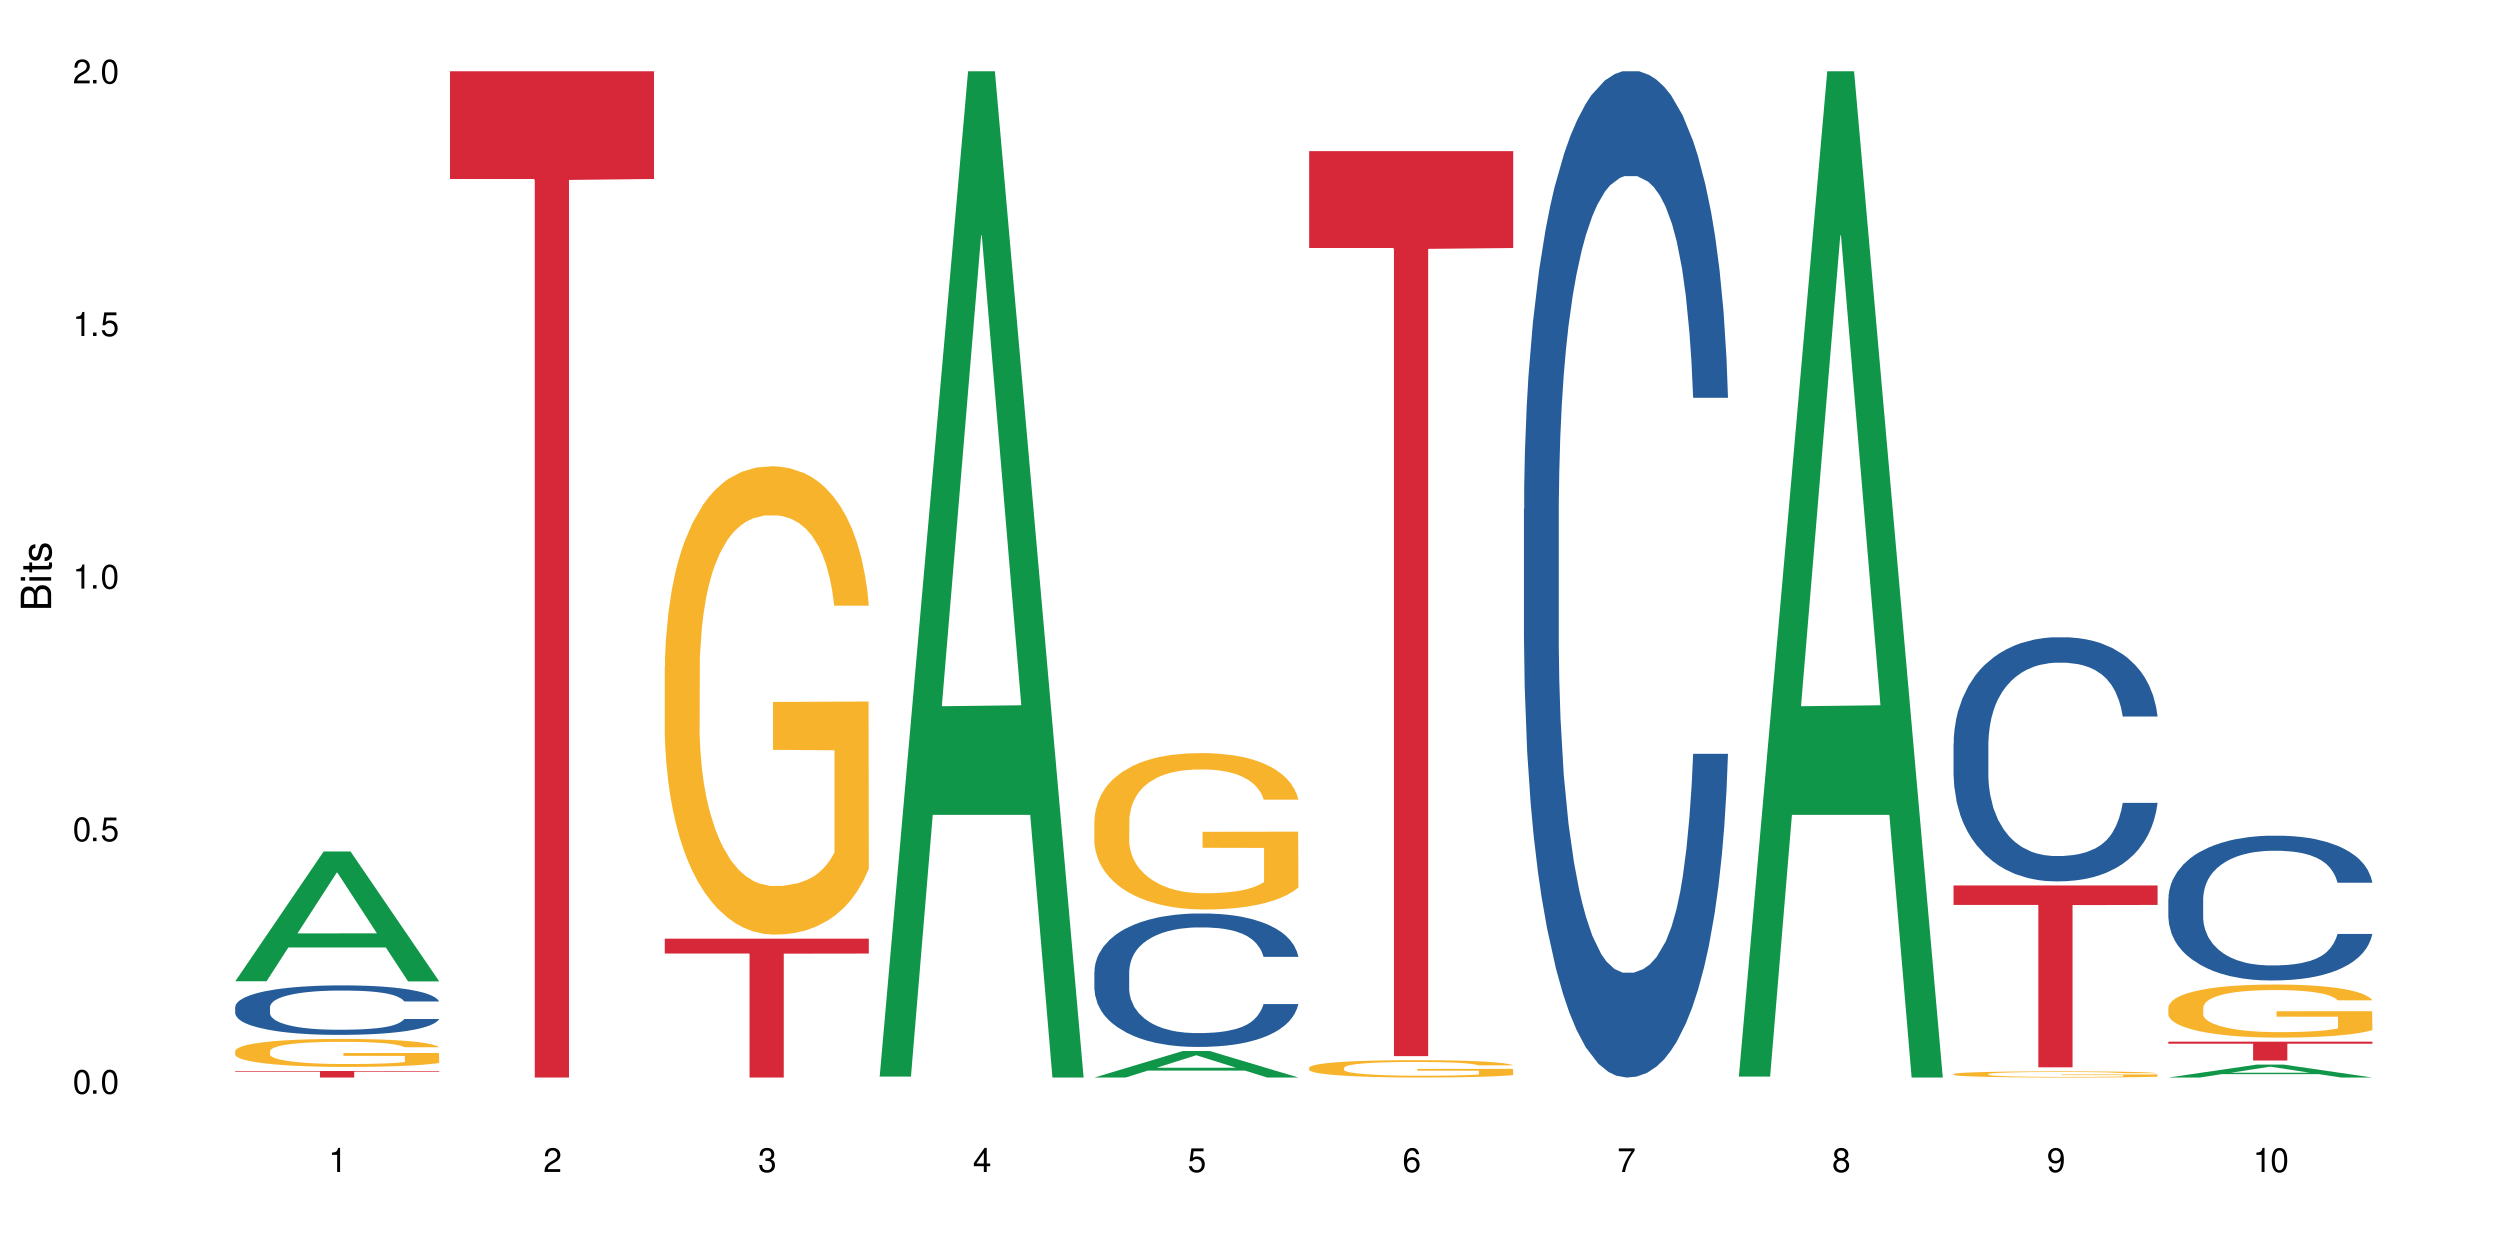
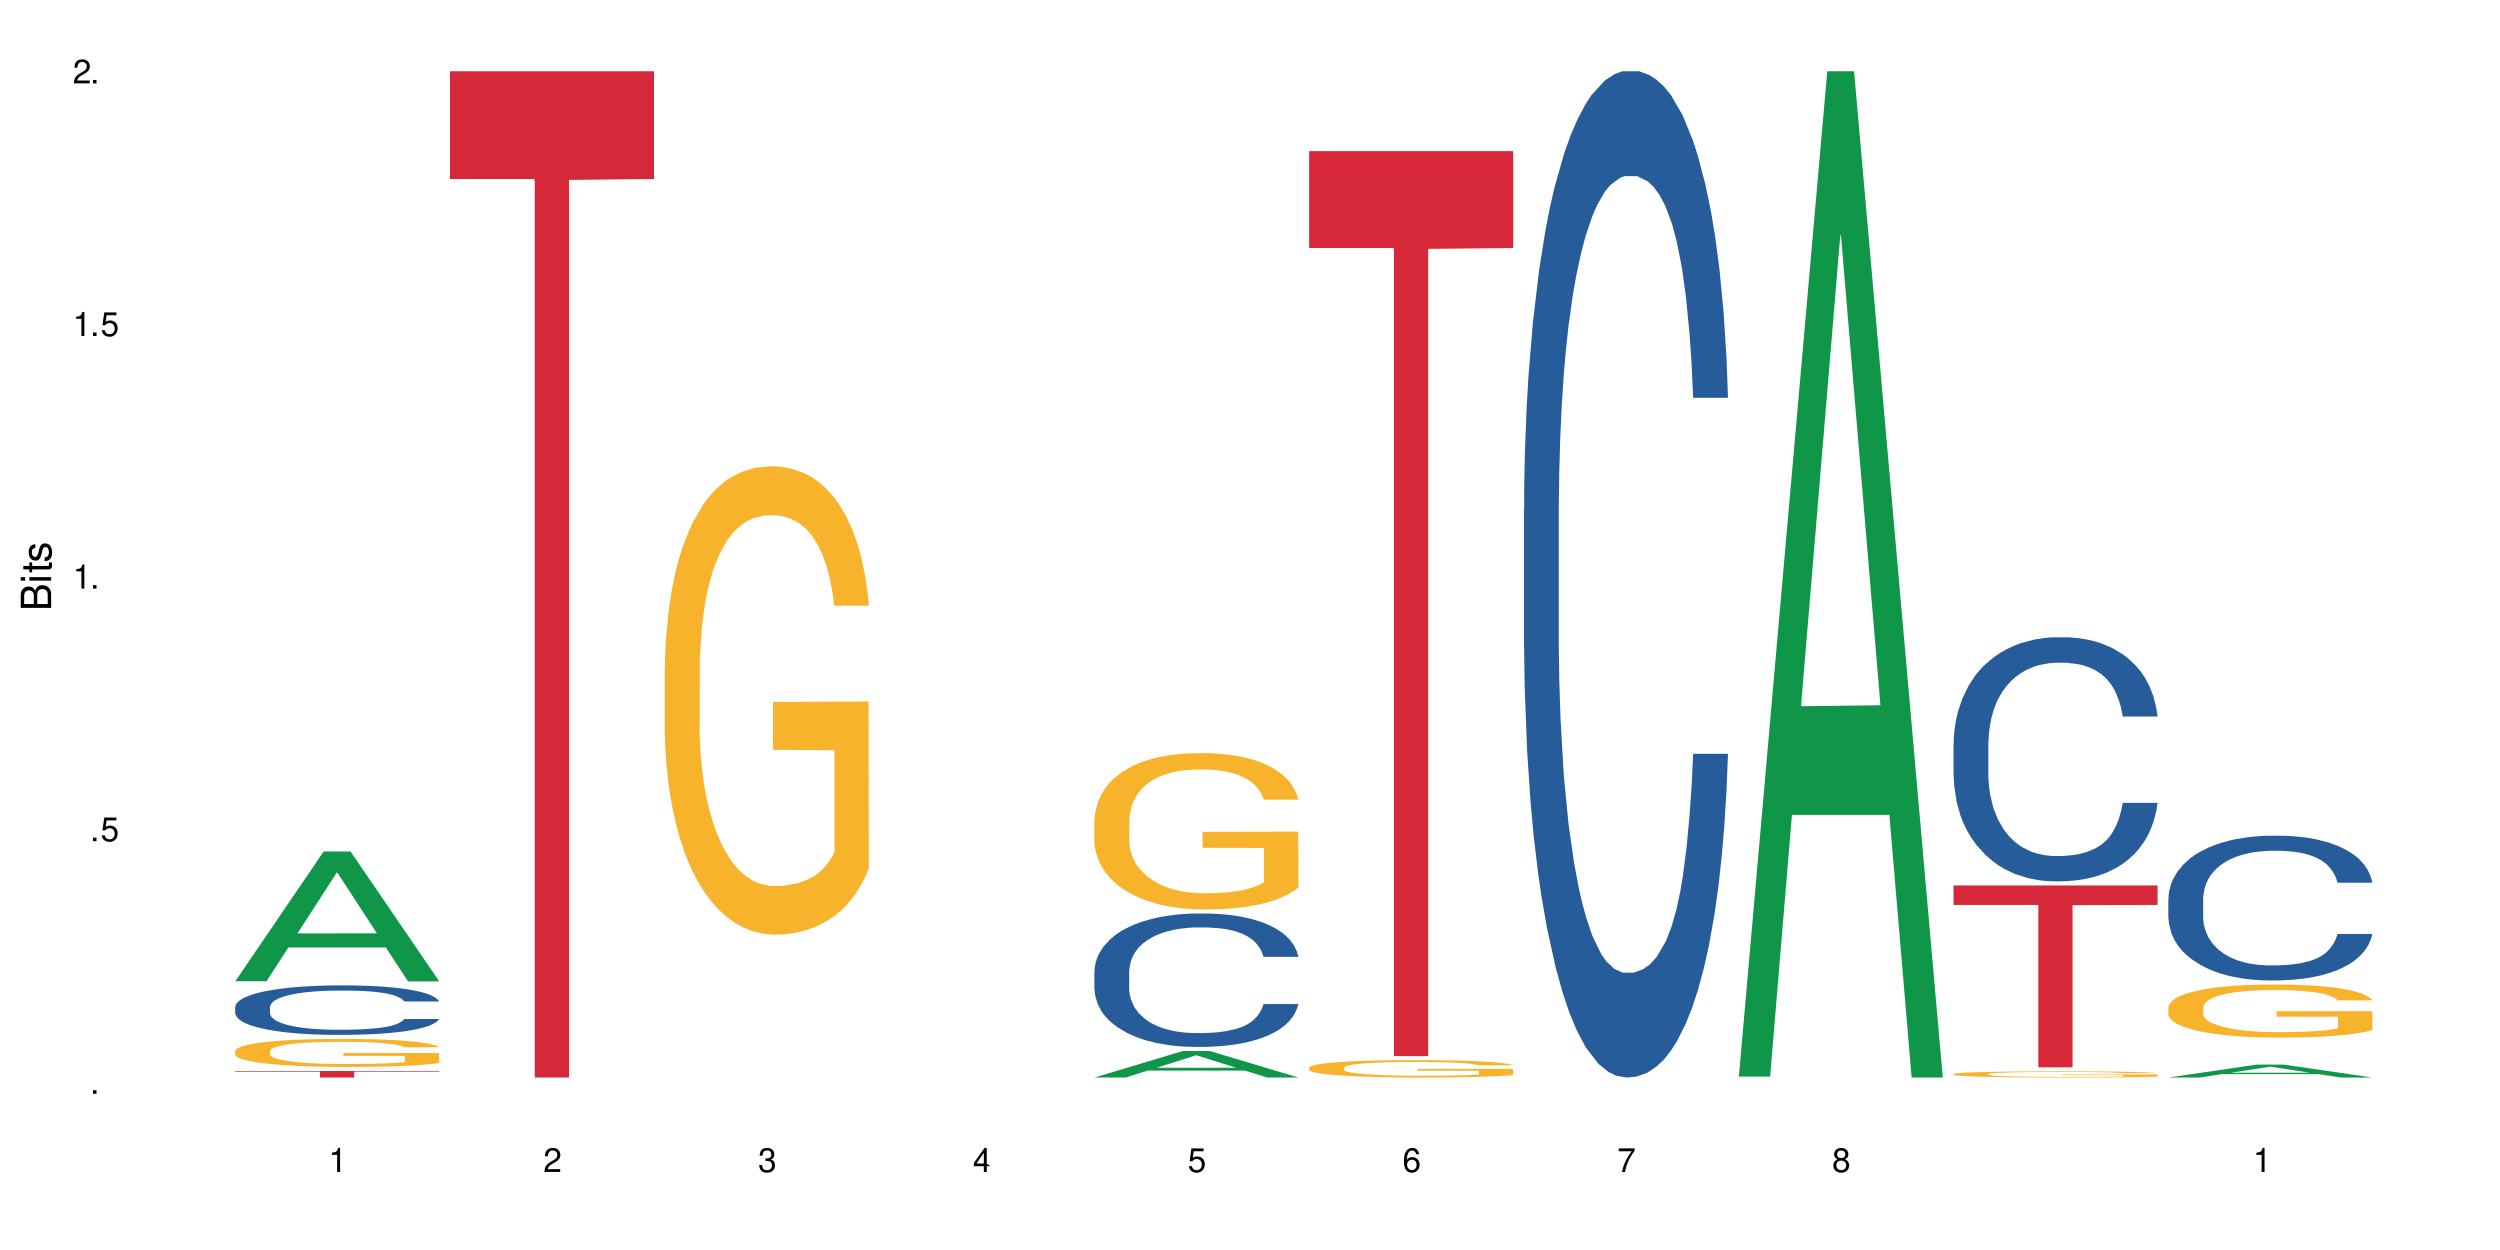
<svg xmlns="http://www.w3.org/2000/svg" xmlns:xlink="http://www.w3.org/1999/xlink" width="720" height="360" viewBox="0 0 720 360">
  <defs>
    <g>
      <g id="glyph-0-0">
</g>
      <g id="glyph-0-1">
-         <path d="M 2.641 -6.938 C 2 -6.938 1.422 -6.656 1.078 -6.172 C 0.641 -5.562 0.406 -4.641 0.406 -3.359 C 0.406 -1.016 1.188 0.219 2.641 0.219 C 4.078 0.219 4.859 -1.016 4.859 -3.297 C 4.859 -4.641 4.656 -5.547 4.203 -6.172 C 3.844 -6.656 3.281 -6.938 2.641 -6.938 Z M 2.641 -6.188 C 3.547 -6.188 4 -5.25 4 -3.375 C 4 -1.406 3.562 -0.484 2.625 -0.484 C 1.734 -0.484 1.281 -1.438 1.281 -3.344 C 1.281 -5.25 1.734 -6.188 2.641 -6.188 Z M 2.641 -6.188 " />
-       </g>
+         </g>
      <g id="glyph-0-2">
        <path d="M 1.828 -1 L 0.828 -1 L 0.828 0 L 1.828 0 Z M 1.828 -1 " />
      </g>
      <g id="glyph-0-3">
        <path d="M 4.562 -6.797 L 1.062 -6.797 L 0.547 -3.094 L 1.328 -3.094 C 1.719 -3.562 2.047 -3.734 2.578 -3.734 C 3.484 -3.734 4.062 -3.109 4.062 -2.094 C 4.062 -1.125 3.484 -0.531 2.578 -0.531 C 1.828 -0.531 1.375 -0.906 1.188 -1.672 L 0.328 -1.672 C 0.453 -1.109 0.547 -0.844 0.75 -0.594 C 1.125 -0.078 1.828 0.219 2.594 0.219 C 3.969 0.219 4.922 -0.781 4.922 -2.219 C 4.922 -3.562 4.031 -4.484 2.719 -4.484 C 2.25 -4.484 1.859 -4.359 1.469 -4.062 L 1.734 -5.969 L 4.562 -5.969 Z M 4.562 -6.797 " />
      </g>
      <g id="glyph-0-4">
        <path d="M 2.484 -4.938 L 2.484 0 L 3.328 0 L 3.328 -6.938 L 2.766 -6.938 C 2.469 -5.875 2.281 -5.734 0.984 -5.562 L 0.984 -4.938 Z M 2.484 -4.938 " />
      </g>
      <g id="glyph-0-5">
        <path d="M 4.859 -0.828 L 1.281 -0.828 C 1.359 -1.406 1.672 -1.781 2.5 -2.281 L 3.469 -2.828 C 4.406 -3.344 4.906 -4.062 4.906 -4.906 C 4.906 -5.484 4.672 -6.031 4.266 -6.406 C 3.859 -6.766 3.375 -6.938 2.719 -6.938 C 1.859 -6.938 1.219 -6.625 0.844 -6.031 C 0.609 -5.672 0.5 -5.234 0.484 -4.531 L 1.328 -4.531 C 1.359 -5.016 1.406 -5.281 1.531 -5.516 C 1.75 -5.938 2.188 -6.203 2.703 -6.203 C 3.469 -6.203 4.031 -5.641 4.031 -4.891 C 4.031 -4.344 3.719 -3.859 3.125 -3.516 L 2.234 -3 C 0.812 -2.172 0.406 -1.531 0.328 -0.016 L 4.859 -0.016 Z M 4.859 -0.828 " />
      </g>
      <g id="glyph-0-6">
        <path d="M 2.125 -3.188 L 2.578 -3.188 C 3.5 -3.188 3.984 -2.766 3.984 -1.922 C 3.984 -1.062 3.469 -0.531 2.594 -0.531 C 1.656 -0.531 1.203 -1 1.156 -2.016 L 0.312 -2.016 C 0.344 -1.453 0.438 -1.094 0.609 -0.781 C 0.953 -0.109 1.625 0.219 2.547 0.219 C 3.953 0.219 4.859 -0.625 4.859 -1.938 C 4.859 -2.828 4.516 -3.297 3.703 -3.594 C 4.344 -3.844 4.656 -4.328 4.656 -5.031 C 4.656 -6.219 3.875 -6.938 2.578 -6.938 C 1.203 -6.938 0.484 -6.172 0.453 -4.703 L 1.297 -4.703 C 1.312 -5.125 1.344 -5.359 1.453 -5.578 C 1.641 -5.969 2.062 -6.203 2.594 -6.203 C 3.344 -6.203 3.797 -5.75 3.797 -5 C 3.797 -4.516 3.609 -4.219 3.25 -4.047 C 3.016 -3.953 2.703 -3.922 2.125 -3.906 Z M 2.125 -3.188 " />
      </g>
      <g id="glyph-0-7">
-         <path d="M 3.141 -1.672 L 3.141 0 L 3.984 0 L 3.984 -1.672 L 4.984 -1.672 L 4.984 -2.438 L 3.984 -2.438 L 3.984 -6.938 L 3.359 -6.938 L 0.266 -2.578 L 0.266 -1.672 Z M 3.141 -2.438 L 1 -2.438 L 3.141 -5.5 Z M 3.141 -2.438 " />
+         <path d="M 3.141 -1.672 L 3.141 0 L 3.984 0 L 3.984 -1.672 L 4.984 -1.672 L 3.984 -2.438 L 3.984 -6.938 L 3.359 -6.938 L 0.266 -2.578 L 0.266 -1.672 Z M 3.141 -2.438 L 1 -2.438 L 3.141 -5.5 Z M 3.141 -2.438 " />
      </g>
      <g id="glyph-0-8">
        <path d="M 4.781 -5.125 C 4.609 -6.266 3.891 -6.938 2.844 -6.938 C 2.094 -6.938 1.422 -6.578 1.031 -5.953 C 0.594 -5.266 0.406 -4.422 0.406 -3.172 C 0.406 -2 0.578 -1.25 0.984 -0.641 C 1.359 -0.078 1.953 0.219 2.703 0.219 C 3.984 0.219 4.922 -0.75 4.922 -2.094 C 4.922 -3.375 4.062 -4.281 2.844 -4.281 C 2.172 -4.281 1.641 -4.031 1.281 -3.516 C 1.281 -5.234 1.828 -6.188 2.797 -6.188 C 3.391 -6.188 3.797 -5.797 3.938 -5.125 Z M 2.734 -3.531 C 3.547 -3.531 4.062 -2.953 4.062 -2.031 C 4.062 -1.156 3.484 -0.531 2.703 -0.531 C 1.922 -0.531 1.328 -1.188 1.328 -2.078 C 1.328 -2.938 1.906 -3.531 2.734 -3.531 Z M 2.734 -3.531 " />
      </g>
      <g id="glyph-0-9">
        <path d="M 4.984 -6.797 L 0.438 -6.797 L 0.438 -5.969 L 4.109 -5.969 C 2.5 -3.656 1.828 -2.234 1.328 0 L 2.219 0 C 2.594 -2.172 3.453 -4.047 4.984 -6.094 Z M 4.984 -6.797 " />
      </g>
      <g id="glyph-0-10">
        <path d="M 3.75 -3.656 C 4.469 -4.094 4.688 -4.438 4.688 -5.078 C 4.688 -6.172 3.844 -6.938 2.641 -6.938 C 1.438 -6.938 0.594 -6.172 0.594 -5.094 C 0.594 -4.438 0.812 -4.094 1.516 -3.656 C 0.734 -3.266 0.359 -2.703 0.359 -1.922 C 0.359 -0.656 1.281 0.219 2.641 0.219 C 3.984 0.219 4.922 -0.656 4.922 -1.922 C 4.922 -2.703 4.531 -3.266 3.75 -3.656 Z M 2.641 -6.188 C 3.359 -6.188 3.812 -5.75 3.812 -5.062 C 3.812 -4.406 3.344 -3.984 2.641 -3.984 C 1.922 -3.984 1.453 -4.406 1.453 -5.078 C 1.453 -5.75 1.922 -6.188 2.641 -6.188 Z M 2.641 -3.266 C 3.484 -3.266 4.062 -2.719 4.062 -1.906 C 4.062 -1.078 3.484 -0.531 2.625 -0.531 C 1.797 -0.531 1.219 -1.094 1.219 -1.906 C 1.219 -2.719 1.781 -3.266 2.641 -3.266 Z M 2.641 -3.266 " />
      </g>
      <g id="glyph-0-11">
-         <path d="M 0.516 -1.578 C 0.672 -0.453 1.406 0.219 2.438 0.219 C 3.188 0.219 3.859 -0.141 4.266 -0.766 C 4.688 -1.453 4.891 -2.297 4.891 -3.547 C 4.891 -4.719 4.703 -5.453 4.312 -6.078 C 3.938 -6.641 3.344 -6.938 2.594 -6.938 C 1.297 -6.938 0.359 -5.969 0.359 -4.625 C 0.359 -3.344 1.234 -2.453 2.453 -2.453 C 3.094 -2.453 3.578 -2.672 4.016 -3.203 C 4 -1.484 3.469 -0.531 2.5 -0.531 C 1.906 -0.531 1.484 -0.906 1.359 -1.578 Z M 2.578 -6.203 C 3.375 -6.203 3.969 -5.531 3.969 -4.641 C 3.969 -3.797 3.391 -3.188 2.547 -3.188 C 1.734 -3.188 1.234 -3.766 1.234 -4.688 C 1.234 -5.562 1.797 -6.203 2.578 -6.203 Z M 2.578 -6.203 " />
-       </g>
+         </g>
      <g id="glyph-1-0">
</g>
      <g id="glyph-1-1">
        <path d="M 0 -0.953 L 0 -4.891 C 0 -5.719 -0.234 -6.344 -0.734 -6.797 C -1.188 -7.234 -1.812 -7.469 -2.5 -7.469 C -3.547 -7.469 -4.188 -7 -4.625 -5.875 C -4.984 -6.688 -5.625 -7.094 -6.531 -7.094 C -7.172 -7.094 -7.734 -6.859 -8.141 -6.391 C -8.562 -5.922 -8.75 -5.344 -8.75 -4.5 L -8.75 -0.953 Z M -4.984 -2.062 L -7.766 -2.062 L -7.766 -4.219 C -7.766 -4.844 -7.688 -5.203 -7.453 -5.5 C -7.219 -5.812 -6.859 -5.969 -6.375 -5.969 C -5.891 -5.969 -5.531 -5.812 -5.297 -5.5 C -5.062 -5.203 -4.984 -4.844 -4.984 -4.219 Z M -0.984 -2.062 L -4 -2.062 L -4 -4.781 C -4 -5.766 -3.438 -6.359 -2.484 -6.359 C -1.547 -6.359 -0.984 -5.766 -0.984 -4.781 Z M -0.984 -2.062 " />
      </g>
      <g id="glyph-1-2">
        <path d="M -6.281 -1.797 L -6.281 -0.797 L 0 -0.797 L 0 -1.797 Z M -8.75 -1.797 L -8.75 -0.797 L -7.484 -0.797 L -7.484 -1.797 Z M -8.75 -1.797 " />
      </g>
      <g id="glyph-1-3">
        <path d="M -6.281 -3.047 L -6.281 -2.016 L -8.016 -2.016 L -8.016 -1.016 L -6.281 -1.016 L -6.281 -0.172 L -5.469 -0.172 L -5.469 -1.016 L -0.719 -1.016 C -0.078 -1.016 0.281 -1.453 0.281 -2.234 C 0.281 -2.5 0.25 -2.719 0.188 -3.047 L -0.641 -3.047 C -0.609 -2.906 -0.594 -2.766 -0.594 -2.562 C -0.594 -2.141 -0.719 -2.016 -1.156 -2.016 L -5.469 -2.016 L -5.469 -3.047 Z M -6.281 -3.047 " />
      </g>
      <g id="glyph-1-4">
        <path d="M -4.531 -5.25 C -5.766 -5.25 -6.469 -4.422 -6.469 -2.969 C -6.469 -1.516 -5.719 -0.562 -4.547 -0.562 C -3.562 -0.562 -3.094 -1.062 -2.734 -2.562 L -2.516 -3.484 C -2.344 -4.188 -2.094 -4.469 -1.641 -4.469 C -1.047 -4.469 -0.641 -3.875 -0.641 -3 C -0.641 -2.453 -0.797 -2 -1.062 -1.75 C -1.25 -1.594 -1.422 -1.531 -1.875 -1.469 L -1.875 -0.406 C -0.422 -0.453 0.281 -1.266 0.281 -2.922 C 0.281 -4.5 -0.5 -5.516 -1.719 -5.516 C -2.656 -5.516 -3.172 -4.984 -3.469 -3.734 L -3.703 -2.766 C -3.891 -1.953 -4.156 -1.609 -4.594 -1.609 C -5.188 -1.609 -5.547 -2.125 -5.547 -2.938 C -5.547 -3.75 -5.203 -4.172 -4.531 -4.203 Z M -4.531 -5.25 " />
      </g>
    </g>
  </defs>
  <rect x="-72" y="-36" width="864" height="432" fill="rgb(100%, 100%, 100%)" fill-opacity="1" />
  <path fill-rule="nonzero" fill="rgb(6.275%, 58.824%, 28.235%)" fill-opacity="1" d="M 67.73 282.602 L 67.793 282.566 L 93.223 245.215 L 100.945 245.215 L 126.5 282.637 L 117.52 282.637 L 111.117 272.871 L 83.051 272.871 L 76.773 282.602 L 67.73 282.602 L 85.75 268.828 L 108.543 268.793 L 97.176 251.332 L 97.051 251.297 L 96.926 251.402 L 85.688 268.793 L 85.75 268.828 Z M 67.73 282.602 " />
  <path fill-rule="nonzero" fill="rgb(14.51%, 36.078%, 60%)" fill-opacity="1" d="M 67.73 290 L 67.801 289.988 L 67.801 289.676 L 68.02 289.18 L 68.52 288.555 L 69.02 288.125 L 70.312 287.355 L 72.102 286.613 L 73.965 286.043 L 75.328 285.703 L 76.547 285.441 L 79.34 284.961 L 81.133 284.715 L 83.066 284.492 L 85.434 284.27 L 87.152 284.141 L 91.023 283.934 L 93.891 283.84 L 96.113 283.801 L 100.914 283.801 L 103.781 283.855 L 105.859 283.918 L 108.152 284.023 L 110.086 284.141 L 113.457 284.426 L 116.465 284.793 L 117.828 285 L 119.977 285.402 L 121.625 285.793 L 122.773 286.133 L 124.062 286.613 L 125.207 287.199 L 126.07 287.863 L 126.5 288.426 L 116.465 288.426 L 115.965 287.902 L 115.391 287.5 L 114.316 286.965 L 113.238 286.59 L 111.734 286.211 L 110.375 285.965 L 108.512 285.715 L 106.863 285.559 L 105.141 285.441 L 103.492 285.363 L 100.34 285.285 L 96.684 285.285 L 95.324 285.312 L 92.527 285.418 L 91.023 285.508 L 88.871 285.691 L 87.367 285.859 L 85.578 286.121 L 84.359 286.34 L 82.852 286.68 L 81.777 286.98 L 80.559 287.41 L 79.844 287.734 L 79.199 288.098 L 78.625 288.527 L 78.195 288.984 L 77.906 289.465 L 77.766 289.934 L 77.766 291.953 L 77.906 292.422 L 78.266 292.969 L 79.199 293.762 L 80.559 294.453 L 82.137 295 L 83.641 295.391 L 84.5 295.57 L 85.648 295.781 L 87.441 296.039 L 90.02 296.301 L 91.523 296.406 L 93.816 296.508 L 96.184 296.562 L 99.336 296.562 L 102.133 296.508 L 103.996 296.445 L 105.93 296.34 L 108.582 296.117 L 110.23 295.91 L 111.664 295.664 L 112.738 295.414 L 113.457 295.207 L 114.531 294.805 L 115.391 294.363 L 116.035 293.906 L 116.465 293.465 L 126.5 293.465 L 126.07 293.984 L 125.422 294.492 L 124.777 294.871 L 123.777 295.324 L 122.629 295.727 L 120.98 296.184 L 119.617 296.484 L 117.828 296.809 L 116.18 297.055 L 114.387 297.277 L 111.734 297.539 L 110.016 297.668 L 108.152 297.785 L 105.93 297.891 L 103.137 297.98 L 100.125 298.031 L 97.328 298.047 L 94.32 298.02 L 92.098 297.969 L 89.16 297.852 L 85.504 297.617 L 82.852 297.367 L 80.773 297.121 L 78.984 296.859 L 76.977 296.508 L 74.395 295.938 L 72.82 295.492 L 71.746 295.129 L 70.527 294.621 L 69.664 294.168 L 68.664 293.438 L 67.945 292.512 L 67.73 291.797 Z M 67.73 290 " />
  <path fill-rule="nonzero" fill="rgb(96.863%, 70.196%, 16.863%)" fill-opacity="1" d="M 67.73 302.664 L 67.801 302.656 L 67.801 302.512 L 68.09 302.18 L 68.805 301.723 L 69.738 301.348 L 70.742 301.051 L 71.387 300.898 L 72.461 300.676 L 73.395 300.516 L 75.758 300.184 L 78.77 299.871 L 80.418 299.742 L 82.281 299.613 L 84.93 299.477 L 86.148 299.422 L 89.875 299.305 L 94.105 299.23 L 98.762 299.211 L 100.914 299.219 L 103.852 299.246 L 107.863 299.328 L 110.16 299.402 L 111.949 299.477 L 113.812 299.57 L 116.105 299.719 L 118.258 299.895 L 119.977 300.07 L 121.695 300.293 L 123.129 300.527 L 124.348 300.785 L 125.422 301.098 L 126.07 301.355 L 126.5 301.613 L 116.535 301.613 L 115.965 301.355 L 115.32 301.156 L 114.242 300.91 L 113.168 300.734 L 112.094 300.594 L 110.086 300.402 L 108.367 300.285 L 106.215 300.184 L 104.137 300.117 L 101.773 300.07 L 100.34 300.059 L 96.543 300.059 L 93.102 300.109 L 91.094 300.168 L 89.66 300.227 L 87.656 300.336 L 86.438 300.426 L 85.719 300.484 L 83.57 300.715 L 82.137 300.918 L 81.348 301.059 L 80.344 301.281 L 79.629 301.48 L 78.84 301.773 L 78.41 301.996 L 77.836 302.496 L 77.766 303.82 L 77.98 304.102 L 78.41 304.402 L 78.984 304.668 L 79.844 304.949 L 80.703 305.164 L 82.207 305.449 L 83.496 305.641 L 84.5 305.766 L 86.438 305.965 L 87.227 306.031 L 89.09 306.164 L 91.023 306.27 L 93.387 306.355 L 95.18 306.402 L 98.047 306.438 L 101.703 306.438 L 106 306.395 L 108.727 306.336 L 110.59 306.277 L 111.809 306.223 L 113.312 306.145 L 114.387 306.07 L 115.391 305.988 L 116.609 305.863 L 116.609 304.102 L 98.906 304.094 L 98.906 303.27 L 126.426 303.262 L 126.5 306.145 L 124.992 306.34 L 123.129 306.535 L 121.34 306.68 L 119.477 306.805 L 116.824 306.945 L 114.672 307.035 L 111.375 307.137 L 108.367 307.203 L 105.215 307.246 L 102.418 307.27 L 99.121 307.277 L 96.184 307.262 L 93.031 307.219 L 90.52 307.16 L 88.227 307.086 L 85.934 306.988 L 83.066 306.836 L 81.203 306.711 L 79.27 306.555 L 77.336 306.371 L 75.613 306.172 L 74.469 306.02 L 73.32 305.84 L 72.102 305.621 L 70.957 305.371 L 70.098 305.141 L 69.309 304.883 L 68.734 304.641 L 68.16 304.309 L 67.875 304.043 L 67.73 303.816 Z M 67.73 302.664 " />
  <path fill-rule="nonzero" fill="rgb(83.922%, 15.686%, 22.353%)" fill-opacity="1" d="M 67.73 308.441 L 126.5 308.441 L 126.5 308.645 L 102.008 308.645 L 102.008 310.332 L 92.152 310.332 L 92.152 308.648 L 92.008 308.645 L 67.73 308.645 Z M 67.73 308.441 " />
  <path fill-rule="nonzero" fill="rgb(83.922%, 15.686%, 22.353%)" fill-opacity="1" d="M 129.594 20.527 L 188.359 20.527 L 188.359 51.547 L 163.867 51.82 L 163.867 310.332 L 154.012 310.332 L 154.012 52.094 L 153.871 51.547 L 129.594 51.547 Z M 129.594 20.527 " />
  <path fill-rule="nonzero" fill="rgb(96.863%, 70.196%, 16.863%)" fill-opacity="1" d="M 191.453 192.059 L 191.523 191.934 L 191.523 189.469 L 191.812 183.926 L 192.527 176.289 L 193.461 170.004 L 194.461 165.078 L 195.109 162.488 L 196.184 158.793 L 197.113 156.082 L 199.48 150.539 L 202.488 145.367 L 204.137 143.148 L 206 141.055 L 208.652 138.715 L 209.871 137.852 L 213.598 135.879 L 217.828 134.648 L 222.484 134.277 L 224.637 134.402 L 227.574 134.895 L 231.586 136.25 L 233.879 137.48 L 235.672 138.715 L 237.535 140.316 L 239.828 142.777 L 241.98 145.734 L 243.699 148.691 L 245.418 152.387 L 246.852 156.332 L 248.07 160.641 L 249.145 165.816 L 249.789 170.129 L 250.219 174.441 L 240.258 174.441 L 239.684 170.129 L 239.039 166.801 L 237.965 162.738 L 236.891 159.781 L 235.816 157.438 L 233.809 154.234 L 232.09 152.266 L 229.938 150.539 L 227.859 149.43 L 225.496 148.691 L 224.062 148.445 L 220.262 148.445 L 216.824 149.309 L 214.816 150.293 L 213.383 151.277 L 211.375 153.129 L 210.156 154.605 L 209.441 155.59 L 207.293 159.41 L 205.859 162.859 L 205.07 165.199 L 204.066 168.895 L 203.348 172.223 L 202.562 177.148 L 202.133 180.848 L 201.559 189.223 L 201.484 211.398 L 201.703 216.078 L 202.133 221.129 L 202.703 225.566 L 203.566 230.246 L 204.426 233.82 L 205.93 238.625 L 207.219 241.828 L 208.223 243.922 L 210.156 247.246 L 210.945 248.355 L 212.809 250.574 L 214.746 252.301 L 217.109 253.777 L 218.902 254.516 L 221.77 255.133 L 225.422 255.133 L 229.723 254.395 L 232.445 253.406 L 234.309 252.422 L 235.527 251.559 L 237.035 250.203 L 238.109 248.973 L 239.113 247.617 L 240.332 245.523 L 240.332 216.078 L 222.629 215.957 L 222.629 202.16 L 250.148 202.035 L 250.219 250.203 L 248.715 253.531 L 246.852 256.734 L 245.059 259.199 L 243.195 261.293 L 240.547 263.633 L 238.395 265.109 L 235.098 266.836 L 232.09 267.945 L 228.934 268.684 L 226.141 269.055 L 222.844 269.176 L 219.906 268.93 L 216.75 268.191 L 214.242 267.207 L 211.949 265.973 L 209.656 264.371 L 206.789 261.785 L 204.926 259.691 L 202.992 257.105 L 201.055 254.023 L 199.336 250.699 L 198.191 248.109 L 197.043 245.152 L 195.824 241.457 L 194.68 237.27 L 193.816 233.449 L 193.031 229.137 L 192.457 225.074 L 191.883 219.527 L 191.598 215.094 L 191.453 211.273 Z M 191.453 192.059 " />
-   <path fill-rule="nonzero" fill="rgb(83.922%, 15.686%, 22.353%)" fill-opacity="1" d="M 191.453 270.34 L 250.219 270.34 L 250.219 274.621 L 225.727 274.66 L 225.727 310.332 L 215.875 310.332 L 215.875 274.695 L 215.73 274.621 L 191.453 274.621 Z M 191.453 270.34 " />
-   <path fill-rule="nonzero" fill="rgb(6.275%, 58.824%, 28.235%)" fill-opacity="1" d="M 253.312 310.059 L 253.375 309.789 L 278.805 20.527 L 286.527 20.527 L 312.082 310.332 L 303.102 310.332 L 296.699 234.684 L 268.633 234.684 L 262.355 310.059 L 253.312 310.059 L 271.332 203.391 L 294.125 203.117 L 282.762 67.875 L 282.633 67.602 L 282.508 68.418 L 271.27 203.117 L 271.332 203.391 Z M 253.312 310.059 " />
  <path fill-rule="nonzero" fill="rgb(6.275%, 58.824%, 28.235%)" fill-opacity="1" d="M 315.176 310.324 L 315.238 310.316 L 340.664 302.688 L 348.387 302.688 L 373.941 310.332 L 364.965 310.332 L 358.559 308.336 L 330.496 308.336 L 324.215 310.324 L 315.176 310.324 L 333.195 307.512 L 355.984 307.504 L 344.621 303.938 L 344.496 303.93 L 344.371 303.953 L 333.133 307.504 L 333.195 307.512 Z M 315.176 310.324 " />
  <path fill-rule="nonzero" fill="rgb(14.51%, 36.078%, 60%)" fill-opacity="1" d="M 315.176 279.82 L 315.246 279.785 L 315.246 278.941 L 315.461 277.609 L 315.961 275.922 L 316.465 274.762 L 317.754 272.691 L 319.547 270.688 L 321.41 269.145 L 322.77 268.23 L 323.988 267.527 L 326.785 266.23 L 328.578 265.562 L 330.512 264.965 L 332.875 264.367 L 334.598 264.016 L 338.465 263.453 L 341.332 263.207 L 343.555 263.102 L 348.355 263.102 L 351.223 263.242 L 353.301 263.418 L 355.594 263.699 L 357.531 264.016 L 360.898 264.789 L 363.91 265.773 L 365.27 266.336 L 367.422 267.422 L 369.07 268.477 L 370.215 269.391 L 371.504 270.688 L 372.652 272.27 L 373.512 274.062 L 373.941 275.57 L 363.91 275.57 L 363.406 274.168 L 362.832 273.078 L 361.758 271.637 L 360.684 270.621 L 359.18 269.602 L 357.816 268.934 L 355.953 268.266 L 354.305 267.844 L 352.586 267.527 L 350.938 267.316 L 347.785 267.105 L 344.129 267.105 L 342.766 267.176 L 339.973 267.457 L 338.465 267.703 L 336.316 268.195 L 334.812 268.652 L 333.02 269.355 L 331.801 269.953 L 330.297 270.863 L 329.223 271.672 L 328.004 272.832 L 327.285 273.711 L 326.641 274.691 L 326.066 275.852 L 325.637 277.082 L 325.352 278.379 L 325.207 279.645 L 325.207 285.09 L 325.352 286.352 L 325.711 287.828 L 326.641 289.969 L 328.004 291.832 L 329.578 293.309 L 331.086 294.359 L 331.945 294.852 L 333.09 295.414 L 334.883 296.117 L 337.465 296.82 L 338.969 297.102 L 341.262 297.383 L 343.625 297.52 L 346.781 297.52 L 349.574 297.383 L 351.438 297.207 L 353.375 296.926 L 356.023 296.328 L 357.672 295.766 L 359.105 295.098 L 360.184 294.43 L 360.898 293.867 L 361.973 292.781 L 362.832 291.586 L 363.48 290.355 L 363.91 289.164 L 373.941 289.164 L 373.512 290.566 L 372.867 291.938 L 372.223 292.957 L 371.219 294.184 L 370.07 295.273 L 368.422 296.504 L 367.062 297.312 L 365.27 298.188 L 363.621 298.855 L 361.832 299.453 L 359.18 300.156 L 357.457 300.508 L 355.594 300.824 L 353.375 301.105 L 350.578 301.348 L 347.57 301.488 L 344.773 301.523 L 341.762 301.453 L 339.543 301.312 L 336.602 301 L 332.949 300.367 L 330.297 299.699 L 328.219 299.031 L 326.426 298.328 L 324.418 297.383 L 321.84 295.836 L 320.262 294.641 L 319.188 293.656 L 317.969 292.289 L 317.109 291.059 L 316.105 289.094 L 315.391 286.598 L 315.176 284.668 Z M 315.176 279.82 " />
  <path fill-rule="nonzero" fill="rgb(96.863%, 70.196%, 16.863%)" fill-opacity="1" d="M 315.176 236.184 L 315.246 236.145 L 315.246 235.32 L 315.531 233.469 L 316.25 230.918 L 317.18 228.82 L 318.184 227.176 L 318.828 226.309 L 319.906 225.074 L 320.836 224.172 L 323.203 222.32 L 326.211 220.59 L 327.859 219.852 L 329.723 219.152 L 332.375 218.371 L 333.594 218.082 L 337.32 217.422 L 341.547 217.012 L 346.207 216.887 L 348.355 216.93 L 351.297 217.094 L 355.309 217.547 L 357.602 217.957 L 359.395 218.371 L 361.258 218.906 L 363.551 219.727 L 365.699 220.715 L 367.422 221.703 L 369.141 222.938 L 370.574 224.254 L 371.793 225.691 L 372.867 227.422 L 373.512 228.859 L 373.941 230.301 L 363.98 230.301 L 363.406 228.859 L 362.762 227.75 L 361.688 226.391 L 360.613 225.406 L 359.535 224.625 L 357.531 223.555 L 355.809 222.895 L 353.66 222.32 L 351.582 221.949 L 349.215 221.703 L 347.785 221.621 L 343.984 221.621 L 340.547 221.906 L 338.539 222.238 L 337.105 222.566 L 335.098 223.184 L 333.879 223.676 L 333.164 224.008 L 331.012 225.281 L 329.578 226.434 L 328.793 227.215 L 327.789 228.449 L 327.07 229.559 L 326.281 231.207 L 325.852 232.441 L 325.281 235.238 L 325.207 242.645 L 325.422 244.207 L 325.852 245.895 L 326.426 247.375 L 327.285 248.938 L 328.145 250.133 L 329.652 251.734 L 330.941 252.805 L 331.945 253.504 L 333.879 254.617 L 334.668 254.988 L 336.531 255.727 L 338.465 256.305 L 340.832 256.797 L 342.625 257.043 L 345.488 257.25 L 349.145 257.25 L 353.445 257.004 L 356.168 256.672 L 358.031 256.344 L 359.25 256.055 L 360.754 255.605 L 361.832 255.191 L 362.832 254.738 L 364.051 254.039 L 364.051 244.207 L 346.352 244.164 L 346.352 239.559 L 373.871 239.516 L 373.941 255.605 L 372.438 256.715 L 370.574 257.785 L 368.781 258.605 L 366.918 259.305 L 364.266 260.09 L 362.117 260.582 L 358.82 261.156 L 355.809 261.527 L 352.656 261.773 L 349.863 261.898 L 346.566 261.941 L 343.625 261.855 L 340.473 261.609 L 337.965 261.281 L 335.672 260.871 L 333.379 260.336 L 330.512 259.473 L 328.648 258.773 L 326.715 257.906 L 324.777 256.879 L 323.059 255.77 L 321.91 254.902 L 320.766 253.918 L 319.547 252.684 L 318.398 251.285 L 317.539 250.008 L 316.75 248.566 L 316.18 247.211 L 315.605 245.359 L 315.316 243.879 L 315.176 242.602 Z M 315.176 236.184 " />
  <path fill-rule="nonzero" fill="rgb(96.863%, 70.196%, 16.863%)" fill-opacity="1" d="M 377.035 307.473 L 377.105 307.465 L 377.105 307.375 L 377.395 307.168 L 378.109 306.887 L 379.043 306.652 L 380.047 306.469 L 380.691 306.375 L 381.766 306.238 L 382.695 306.137 L 385.062 305.93 L 388.07 305.738 L 389.719 305.656 L 391.582 305.578 L 394.234 305.492 L 395.453 305.461 L 399.18 305.387 L 403.41 305.34 L 408.066 305.328 L 410.219 305.332 L 413.156 305.352 L 417.168 305.398 L 419.461 305.445 L 421.254 305.492 L 423.117 305.551 L 425.41 305.641 L 427.562 305.754 L 429.281 305.863 L 431 306 L 432.434 306.145 L 433.652 306.305 L 434.727 306.496 L 435.375 306.656 L 435.805 306.816 L 425.84 306.816 L 425.27 306.656 L 424.621 306.535 L 423.547 306.383 L 422.473 306.273 L 421.398 306.188 L 419.391 306.066 L 417.672 305.996 L 415.52 305.93 L 413.441 305.891 L 411.078 305.863 L 409.645 305.852 L 405.848 305.852 L 402.406 305.883 L 400.398 305.922 L 398.965 305.957 L 396.961 306.027 L 395.742 306.082 L 395.023 306.117 L 392.875 306.258 L 391.441 306.387 L 390.652 306.473 L 389.648 306.613 L 388.934 306.734 L 388.145 306.918 L 387.715 307.055 L 387.141 307.367 L 387.07 308.188 L 387.285 308.363 L 387.715 308.551 L 388.289 308.715 L 389.148 308.887 L 390.008 309.02 L 391.512 309.199 L 392.801 309.316 L 393.805 309.395 L 395.742 309.52 L 396.527 309.559 L 398.391 309.641 L 400.328 309.707 L 402.691 309.762 L 404.484 309.789 L 407.352 309.812 L 411.008 309.812 L 415.305 309.785 L 418.031 309.746 L 419.895 309.711 L 421.109 309.68 L 422.617 309.629 L 423.691 309.582 L 424.695 309.531 L 425.914 309.453 L 425.914 308.363 L 408.211 308.359 L 408.211 307.844 L 435.73 307.84 L 435.805 309.629 L 434.297 309.75 L 432.434 309.871 L 430.645 309.961 L 428.781 310.039 L 426.129 310.125 L 423.977 310.18 L 420.68 310.246 L 417.672 310.285 L 414.52 310.312 L 411.723 310.328 L 408.426 310.332 L 405.488 310.324 L 402.336 310.297 L 399.824 310.258 L 397.531 310.215 L 395.238 310.152 L 392.371 310.059 L 390.508 309.98 L 388.574 309.883 L 386.641 309.77 L 384.918 309.648 L 383.773 309.551 L 382.625 309.441 L 381.406 309.305 L 380.262 309.148 L 379.398 309.008 L 378.613 308.848 L 378.039 308.695 L 377.465 308.488 L 377.18 308.324 L 377.035 308.184 Z M 377.035 307.473 " />
  <path fill-rule="nonzero" fill="rgb(83.922%, 15.686%, 22.353%)" fill-opacity="1" d="M 377.035 43.527 L 435.805 43.527 L 435.805 71.426 L 411.312 71.672 L 411.312 304.164 L 401.457 304.164 L 401.457 71.914 L 401.312 71.426 L 377.035 71.426 Z M 377.035 43.527 " />
  <path fill-rule="nonzero" fill="rgb(14.51%, 36.078%, 60%)" fill-opacity="1" d="M 438.895 146.621 L 438.969 146.355 L 438.969 140 L 439.184 129.934 L 439.684 117.215 L 440.188 108.477 L 441.477 92.844 L 443.27 77.746 L 445.133 66.09 L 446.492 59.203 L 447.711 53.902 L 450.508 44.102 L 452.297 39.07 L 454.234 34.566 L 456.598 30.062 L 458.316 27.414 L 462.188 23.176 L 465.055 21.32 L 467.277 20.527 L 472.078 20.527 L 474.945 21.586 L 477.023 22.91 L 479.316 25.031 L 481.254 27.414 L 484.621 33.242 L 487.629 40.66 L 488.992 44.898 L 491.141 53.109 L 492.789 61.055 L 493.938 67.945 L 495.227 77.746 L 496.375 89.668 L 497.234 103.176 L 497.664 114.566 L 487.629 114.566 L 487.129 103.973 L 486.555 95.758 L 485.48 84.898 L 484.406 77.215 L 482.898 69.535 L 481.539 64.5 L 479.676 59.469 L 478.027 56.289 L 476.309 53.902 L 474.66 52.316 L 471.504 50.727 L 467.852 50.727 L 466.488 51.254 L 463.691 53.375 L 462.188 55.23 L 460.039 58.938 L 458.535 62.383 L 456.742 67.68 L 455.523 72.184 L 454.02 79.07 L 452.941 85.164 L 451.727 93.906 L 451.008 100.527 L 450.363 107.945 L 449.789 116.688 L 449.359 125.957 L 449.074 135.762 L 448.93 145.297 L 448.93 186.355 L 449.074 195.895 L 449.43 207.02 L 450.363 223.18 L 451.727 237.219 L 453.301 248.344 L 454.805 256.293 L 455.668 260 L 456.812 264.238 L 458.605 269.535 L 461.184 274.836 L 462.691 276.953 L 464.984 279.074 L 467.348 280.133 L 470.5 280.133 L 473.297 279.074 L 475.16 277.75 L 477.094 275.629 L 479.746 271.125 L 481.395 266.887 L 482.828 261.855 L 483.902 256.82 L 484.621 252.582 L 485.695 244.371 L 486.555 235.363 L 487.199 226.094 L 487.629 217.086 L 497.664 217.086 L 497.234 227.684 L 496.59 238.012 L 495.945 245.695 L 494.941 254.969 L 493.793 263.18 L 492.145 272.449 L 490.785 278.543 L 488.992 285.168 L 487.344 290.199 L 485.551 294.703 L 482.898 300 L 481.18 302.648 L 479.316 305.035 L 477.094 307.152 L 474.301 309.008 L 471.289 310.066 L 468.496 310.332 L 465.484 309.801 L 463.262 308.742 L 460.324 306.359 L 456.668 301.59 L 454.02 296.559 L 451.941 291.523 L 450.148 286.227 L 448.141 279.074 L 445.562 267.418 L 443.984 258.41 L 442.91 250.992 L 441.691 240.664 L 440.832 231.391 L 439.828 216.555 L 439.109 197.746 L 438.895 183.18 Z M 438.895 146.621 " />
  <path fill-rule="nonzero" fill="rgb(6.275%, 58.824%, 28.235%)" fill-opacity="1" d="M 500.758 310.059 L 500.82 309.789 L 526.25 20.527 L 533.973 20.527 L 559.523 310.332 L 550.547 310.332 L 544.141 234.684 L 516.078 234.684 L 509.797 310.059 L 500.758 310.059 L 518.777 203.391 L 541.566 203.117 L 530.203 67.875 L 530.078 67.602 L 529.953 68.418 L 518.715 203.117 L 518.777 203.391 Z M 500.758 310.059 " />
  <path fill-rule="nonzero" fill="rgb(14.51%, 36.078%, 60%)" fill-opacity="1" d="M 562.617 214.133 L 562.691 214.07 L 562.691 212.527 L 562.906 210.086 L 563.406 207 L 563.906 204.879 L 565.199 201.09 L 566.988 197.426 L 568.852 194.598 L 570.215 192.926 L 571.434 191.641 L 574.227 189.266 L 576.02 188.043 L 577.953 186.949 L 580.32 185.859 L 582.039 185.215 L 585.91 184.188 L 588.777 183.738 L 591 183.547 L 595.801 183.547 L 598.668 183.801 L 600.746 184.125 L 603.039 184.637 L 604.973 185.215 L 608.344 186.629 L 611.352 188.43 L 612.715 189.457 L 614.863 191.449 L 616.512 193.379 L 617.66 195.047 L 618.949 197.426 L 620.098 200.316 L 620.957 203.594 L 621.387 206.359 L 611.352 206.359 L 610.852 203.789 L 610.277 201.797 L 609.203 199.16 L 608.129 197.297 L 606.621 195.434 L 605.262 194.211 L 603.398 192.992 L 601.75 192.219 L 600.027 191.641 L 598.379 191.258 L 595.227 190.871 L 591.57 190.871 L 590.211 191 L 587.414 191.512 L 585.91 191.965 L 583.762 192.863 L 582.254 193.699 L 580.465 194.984 L 579.246 196.078 L 577.738 197.746 L 576.664 199.227 L 575.445 201.348 L 574.73 202.953 L 574.086 204.754 L 573.512 206.871 L 573.082 209.121 L 572.793 211.5 L 572.652 213.812 L 572.652 223.773 L 572.793 226.086 L 573.152 228.785 L 574.086 232.707 L 575.445 236.113 L 577.023 238.812 L 578.527 240.738 L 579.387 241.641 L 580.535 242.668 L 582.328 243.953 L 584.906 245.238 L 586.41 245.754 L 588.707 246.266 L 591.07 246.523 L 594.223 246.523 L 597.02 246.266 L 598.883 245.945 L 600.816 245.43 L 603.469 244.34 L 605.117 243.309 L 606.551 242.09 L 607.625 240.867 L 608.344 239.84 L 609.418 237.848 L 610.277 235.664 L 610.922 233.414 L 611.352 231.23 L 621.387 231.23 L 620.957 233.801 L 620.312 236.305 L 619.664 238.168 L 618.664 240.418 L 617.516 242.41 L 615.867 244.66 L 614.504 246.137 L 612.715 247.746 L 611.066 248.965 L 609.273 250.059 L 606.621 251.344 L 604.902 251.984 L 603.039 252.562 L 600.816 253.078 L 598.023 253.527 L 595.012 253.785 L 592.219 253.848 L 589.207 253.723 L 586.984 253.465 L 584.047 252.887 L 580.391 251.73 L 577.738 250.508 L 575.66 249.285 L 573.871 248 L 571.863 246.266 L 569.281 243.438 L 567.707 241.254 L 566.633 239.453 L 565.414 236.949 L 564.555 234.699 L 563.551 231.102 L 562.832 226.539 L 562.617 223.004 Z M 562.617 214.133 " />
  <path fill-rule="nonzero" fill="rgb(96.863%, 70.196%, 16.863%)" fill-opacity="1" d="M 562.617 309.312 L 562.691 309.312 L 562.691 309.281 L 562.977 309.207 L 563.691 309.105 L 564.625 309.023 L 565.629 308.957 L 566.273 308.922 L 567.348 308.875 L 568.281 308.84 L 570.645 308.766 L 573.656 308.695 L 575.305 308.668 L 577.168 308.641 L 579.816 308.609 L 581.035 308.598 L 584.762 308.57 L 588.992 308.555 L 593.648 308.551 L 595.801 308.551 L 598.738 308.559 L 602.754 308.578 L 605.047 308.594 L 606.836 308.609 L 608.699 308.629 L 610.992 308.664 L 613.145 308.703 L 614.863 308.742 L 616.586 308.789 L 618.016 308.84 L 619.234 308.898 L 620.312 308.969 L 620.957 309.023 L 621.387 309.082 L 611.426 309.082 L 610.852 309.023 L 610.207 308.98 L 609.129 308.926 L 608.055 308.887 L 606.98 308.855 L 604.973 308.812 L 603.254 308.789 L 601.105 308.766 L 599.023 308.75 L 596.66 308.742 L 595.227 308.738 L 591.43 308.738 L 587.988 308.75 L 585.98 308.762 L 584.547 308.773 L 582.543 308.801 L 581.324 308.82 L 580.605 308.832 L 578.457 308.883 L 577.023 308.93 L 576.234 308.957 L 575.23 309.008 L 574.516 309.051 L 573.727 309.117 L 573.297 309.164 L 572.723 309.277 L 572.652 309.57 L 572.867 309.633 L 573.297 309.699 L 573.871 309.758 L 574.73 309.816 L 575.59 309.867 L 577.094 309.93 L 578.387 309.973 L 579.387 310 L 581.324 310.043 L 582.113 310.059 L 583.977 310.086 L 585.91 310.109 L 588.273 310.129 L 590.066 310.141 L 592.934 310.148 L 596.59 310.148 L 600.891 310.137 L 603.613 310.125 L 605.477 310.109 L 606.695 310.102 L 608.199 310.082 L 609.273 310.066 L 610.277 310.047 L 611.496 310.02 L 611.496 309.633 L 593.793 309.629 L 593.793 309.445 L 621.312 309.445 L 621.387 310.082 L 619.879 310.125 L 618.016 310.168 L 616.227 310.199 L 614.363 310.227 L 611.711 310.258 L 609.559 310.277 L 606.266 310.301 L 603.254 310.316 L 600.102 310.324 L 597.305 310.332 L 594.008 310.332 L 591.07 310.328 L 587.918 310.32 L 585.41 310.305 L 583.113 310.289 L 580.82 310.27 L 577.953 310.234 L 576.09 310.207 L 574.156 310.172 L 572.223 310.133 L 570.5 310.09 L 569.355 310.055 L 568.207 310.016 L 566.988 309.965 L 565.844 309.91 L 564.984 309.859 L 564.195 309.805 L 563.621 309.75 L 563.047 309.676 L 562.762 309.617 L 562.617 309.566 Z M 562.617 309.312 " />
  <path fill-rule="nonzero" fill="rgb(83.922%, 15.686%, 22.353%)" fill-opacity="1" d="M 562.617 255.012 L 621.387 255.012 L 621.387 260.621 L 596.895 260.668 L 596.895 307.387 L 587.039 307.387 L 587.039 260.719 L 586.895 260.621 L 562.617 260.621 Z M 562.617 255.012 " />
  <path fill-rule="nonzero" fill="rgb(6.275%, 58.824%, 28.235%)" fill-opacity="1" d="M 624.48 310.328 L 624.543 310.324 L 649.969 306.602 L 657.691 306.602 L 683.246 310.332 L 674.27 310.332 L 667.863 309.359 L 639.797 309.359 L 633.52 310.328 L 624.48 310.328 L 642.5 308.957 L 665.289 308.953 L 653.926 307.211 L 653.801 307.207 L 653.676 307.219 L 642.438 308.953 L 642.5 308.957 Z M 624.48 310.328 " />
  <path fill-rule="nonzero" fill="rgb(14.51%, 36.078%, 60%)" fill-opacity="1" d="M 624.48 258.828 L 624.551 258.793 L 624.551 257.879 L 624.766 256.43 L 625.266 254.602 L 625.77 253.344 L 627.059 251.094 L 628.852 248.922 L 630.715 247.246 L 632.074 246.254 L 633.293 245.492 L 636.09 244.082 L 637.879 243.359 L 639.816 242.711 L 642.18 242.062 L 643.902 241.684 L 647.77 241.074 L 650.637 240.805 L 652.859 240.691 L 657.66 240.691 L 660.527 240.844 L 662.605 241.035 L 664.898 241.34 L 666.836 241.684 L 670.203 242.52 L 673.215 243.586 L 674.574 244.195 L 676.727 245.379 L 678.375 246.523 L 679.52 247.512 L 680.809 248.922 L 681.957 250.637 L 682.816 252.582 L 683.246 254.219 L 673.215 254.219 L 672.711 252.695 L 672.137 251.512 L 671.062 249.953 L 669.988 248.848 L 668.484 247.742 L 667.121 247.016 L 665.258 246.293 L 663.609 245.836 L 661.891 245.492 L 660.242 245.266 L 657.086 245.035 L 653.434 245.035 L 652.07 245.113 L 649.277 245.418 L 647.77 245.684 L 645.621 246.219 L 644.117 246.711 L 642.324 247.473 L 641.105 248.121 L 639.602 249.113 L 638.527 249.988 L 637.309 251.246 L 636.59 252.199 L 635.945 253.266 L 635.371 254.523 L 634.941 255.859 L 634.656 257.266 L 634.512 258.641 L 634.512 264.547 L 634.656 265.918 L 635.016 267.52 L 635.945 269.844 L 637.309 271.863 L 638.883 273.461 L 640.391 274.605 L 641.25 275.141 L 642.395 275.75 L 644.188 276.512 L 646.766 277.273 L 648.273 277.578 L 650.566 277.883 L 652.93 278.035 L 656.086 278.035 L 658.879 277.883 L 660.742 277.691 L 662.68 277.387 L 665.328 276.738 L 666.977 276.129 L 668.41 275.406 L 669.488 274.684 L 670.203 274.074 L 671.277 272.891 L 672.137 271.594 L 672.781 270.262 L 673.215 268.965 L 683.246 268.965 L 682.816 270.492 L 682.172 271.977 L 681.527 273.082 L 680.523 274.414 L 679.375 275.598 L 677.727 276.93 L 676.367 277.809 L 674.574 278.758 L 672.926 279.484 L 671.133 280.133 L 668.484 280.895 L 666.762 281.273 L 664.898 281.617 L 662.68 281.922 L 659.883 282.188 L 656.871 282.34 L 654.078 282.379 L 651.066 282.305 L 648.848 282.152 L 645.906 281.809 L 642.254 281.121 L 639.602 280.398 L 637.523 279.676 L 635.73 278.91 L 633.723 277.883 L 631.145 276.207 L 629.566 274.91 L 628.492 273.844 L 627.273 272.359 L 626.414 271.023 L 625.41 268.891 L 624.695 266.184 L 624.48 264.09 Z M 624.48 258.828 " />
  <path fill-rule="nonzero" fill="rgb(96.863%, 70.196%, 16.863%)" fill-opacity="1" d="M 624.48 290.094 L 624.551 290.082 L 624.551 289.801 L 624.836 289.172 L 625.555 288.305 L 626.484 287.594 L 627.488 287.035 L 628.133 286.742 L 629.207 286.324 L 630.141 286.016 L 632.504 285.387 L 635.516 284.801 L 637.164 284.551 L 639.027 284.312 L 641.68 284.047 L 642.898 283.949 L 646.625 283.727 L 650.852 283.586 L 655.512 283.543 L 657.66 283.559 L 660.598 283.613 L 664.613 283.766 L 666.906 283.906 L 668.699 284.047 L 670.562 284.227 L 672.855 284.508 L 675.004 284.844 L 676.727 285.176 L 678.445 285.598 L 679.879 286.043 L 681.098 286.531 L 682.172 287.121 L 682.816 287.609 L 683.246 288.098 L 673.285 288.098 L 672.711 287.609 L 672.066 287.23 L 670.992 286.77 L 669.918 286.434 L 668.84 286.168 L 666.836 285.805 L 665.113 285.582 L 662.965 285.387 L 660.887 285.262 L 658.52 285.176 L 657.086 285.148 L 653.289 285.148 L 649.848 285.246 L 647.844 285.359 L 646.41 285.473 L 644.402 285.68 L 643.184 285.848 L 642.469 285.961 L 640.316 286.395 L 638.883 286.785 L 638.098 287.051 L 637.094 287.469 L 636.375 287.844 L 635.586 288.406 L 635.156 288.824 L 634.586 289.773 L 634.512 292.289 L 634.727 292.82 L 635.156 293.391 L 635.73 293.895 L 636.59 294.426 L 637.449 294.828 L 638.957 295.375 L 640.246 295.738 L 641.25 295.977 L 643.184 296.352 L 643.973 296.477 L 645.836 296.73 L 647.77 296.926 L 650.137 297.094 L 651.926 297.176 L 654.793 297.246 L 658.449 297.246 L 662.75 297.164 L 665.473 297.051 L 667.336 296.938 L 668.555 296.84 L 670.059 296.688 L 671.133 296.547 L 672.137 296.395 L 673.355 296.156 L 673.355 292.82 L 655.656 292.805 L 655.656 291.238 L 683.176 291.227 L 683.246 296.688 L 681.742 297.066 L 679.879 297.43 L 678.086 297.707 L 676.223 297.945 L 673.57 298.211 L 671.422 298.379 L 668.125 298.574 L 665.113 298.699 L 661.961 298.781 L 659.168 298.824 L 655.871 298.84 L 652.93 298.812 L 649.777 298.727 L 647.27 298.617 L 644.977 298.477 L 642.684 298.293 L 639.816 298 L 637.953 297.762 L 636.016 297.469 L 634.082 297.121 L 632.363 296.742 L 631.215 296.449 L 630.07 296.113 L 628.852 295.695 L 627.703 295.223 L 626.844 294.789 L 626.055 294.301 L 625.48 293.84 L 624.91 293.211 L 624.621 292.707 L 624.48 292.273 Z M 624.48 290.094 " />
-   <path fill-rule="nonzero" fill="rgb(83.922%, 15.686%, 22.353%)" fill-opacity="1" d="M 624.48 300.004 L 683.246 300.004 L 683.246 300.586 L 658.754 300.59 L 658.754 305.438 L 648.898 305.438 L 648.898 300.594 L 648.758 300.586 L 624.48 300.586 Z M 624.48 300.004 " />
  <g fill="rgb(0%, 0%, 0%)" fill-opacity="1">
    <use xlink:href="#glyph-0-1" x="20.965" y="314.993" />
    <use xlink:href="#glyph-0-2" x="25.965" y="314.993" />
    <use xlink:href="#glyph-0-1" x="28.965" y="314.993" />
  </g>
  <g fill="rgb(0%, 0%, 0%)" fill-opacity="1">
    <use xlink:href="#glyph-0-1" x="20.965" y="242.251" />
    <use xlink:href="#glyph-0-2" x="25.965" y="242.251" />
    <use xlink:href="#glyph-0-3" x="28.965" y="242.251" />
  </g>
  <g fill="rgb(0%, 0%, 0%)" fill-opacity="1">
    <use xlink:href="#glyph-0-4" x="20.965" y="169.509" />
    <use xlink:href="#glyph-0-2" x="25.965" y="169.509" />
    <use xlink:href="#glyph-0-1" x="28.965" y="169.509" />
  </g>
  <g fill="rgb(0%, 0%, 0%)" fill-opacity="1">
    <use xlink:href="#glyph-0-4" x="20.965" y="96.767" />
    <use xlink:href="#glyph-0-2" x="25.965" y="96.767" />
    <use xlink:href="#glyph-0-3" x="28.965" y="96.767" />
  </g>
  <g fill="rgb(0%, 0%, 0%)" fill-opacity="1">
    <use xlink:href="#glyph-0-5" x="20.965" y="24.024" />
    <use xlink:href="#glyph-0-2" x="25.965" y="24.024" />
    <use xlink:href="#glyph-0-1" x="28.965" y="24.024" />
  </g>
  <g fill="rgb(0%, 0%, 0%)" fill-opacity="1">
    <use xlink:href="#glyph-0-4" x="94.613" y="337.532" />
  </g>
  <g fill="rgb(0%, 0%, 0%)" fill-opacity="1">
    <use xlink:href="#glyph-0-5" x="156.477" y="337.532" />
  </g>
  <g fill="rgb(0%, 0%, 0%)" fill-opacity="1">
    <use xlink:href="#glyph-0-6" x="218.336" y="337.532" />
  </g>
  <g fill="rgb(0%, 0%, 0%)" fill-opacity="1">
    <use xlink:href="#glyph-0-7" x="280.199" y="337.532" />
  </g>
  <g fill="rgb(0%, 0%, 0%)" fill-opacity="1">
    <use xlink:href="#glyph-0-3" x="342.059" y="337.532" />
  </g>
  <g fill="rgb(0%, 0%, 0%)" fill-opacity="1">
    <use xlink:href="#glyph-0-8" x="403.918" y="337.532" />
  </g>
  <g fill="rgb(0%, 0%, 0%)" fill-opacity="1">
    <use xlink:href="#glyph-0-9" x="465.781" y="337.532" />
  </g>
  <g fill="rgb(0%, 0%, 0%)" fill-opacity="1">
    <use xlink:href="#glyph-0-10" x="527.641" y="337.532" />
  </g>
  <g fill="rgb(0%, 0%, 0%)" fill-opacity="1">
    <use xlink:href="#glyph-0-11" x="589.5" y="337.532" />
  </g>
  <g fill="rgb(0%, 0%, 0%)" fill-opacity="1">
    <use xlink:href="#glyph-0-4" x="648.863" y="337.532" />
    <use xlink:href="#glyph-0-1" x="653.863" y="337.532" />
  </g>
  <g fill="rgb(0%, 0%, 0%)" fill-opacity="1">
    <use xlink:href="#glyph-1-1" x="14.725" y="176.012" />
    <use xlink:href="#glyph-1-2" x="14.725" y="168.012" />
    <use xlink:href="#glyph-1-3" x="14.725" y="165.012" />
    <use xlink:href="#glyph-1-4" x="14.725" y="162.012" />
  </g>
</svg>